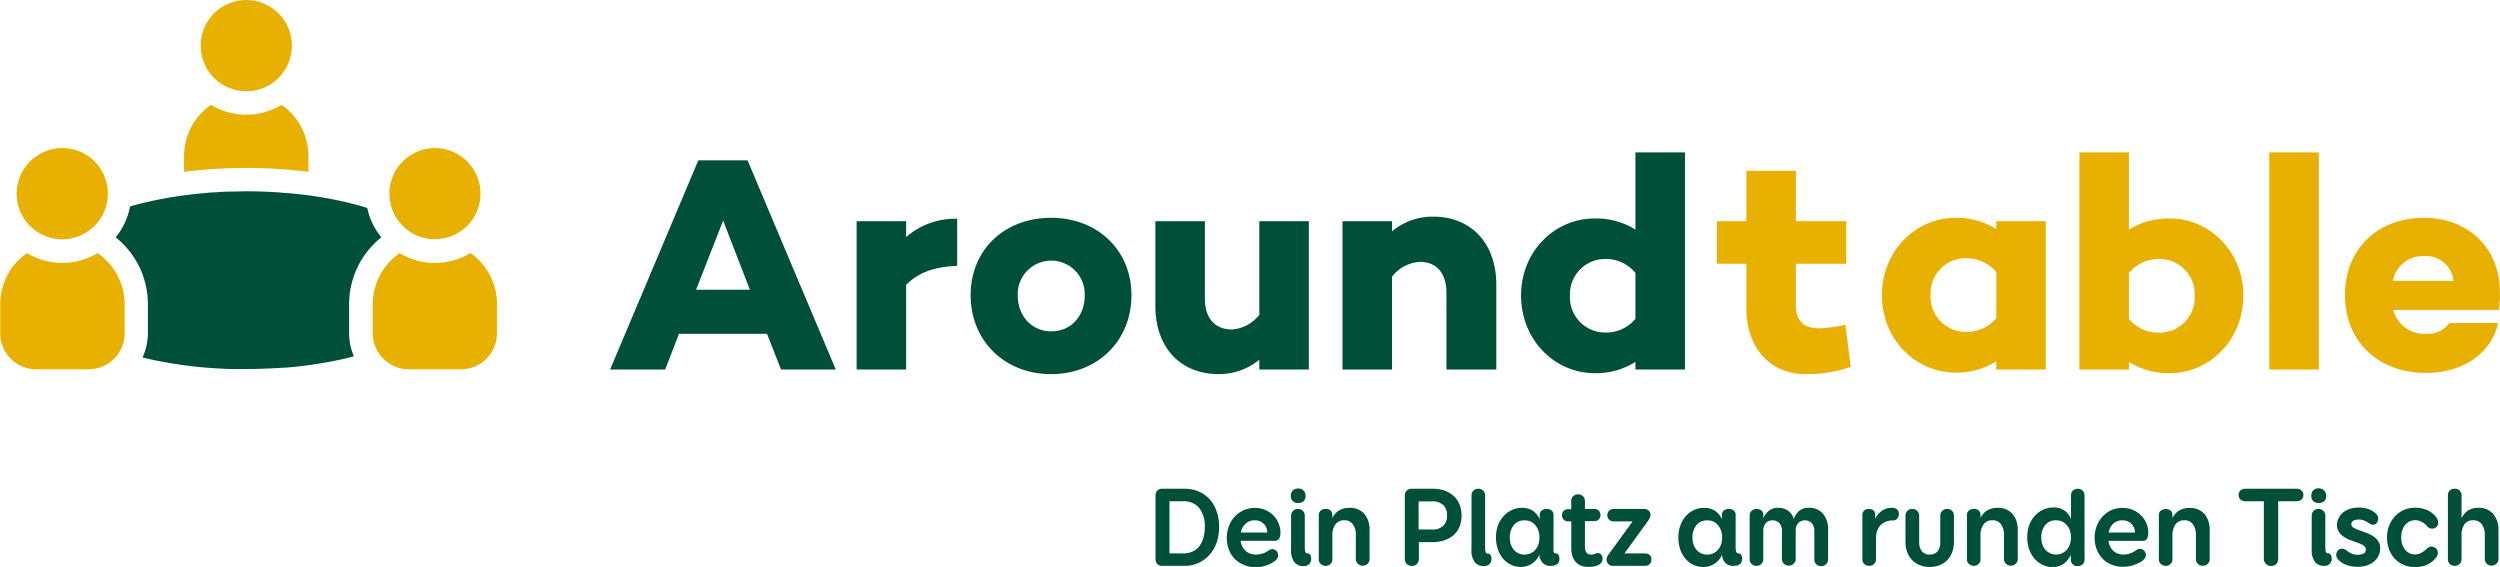
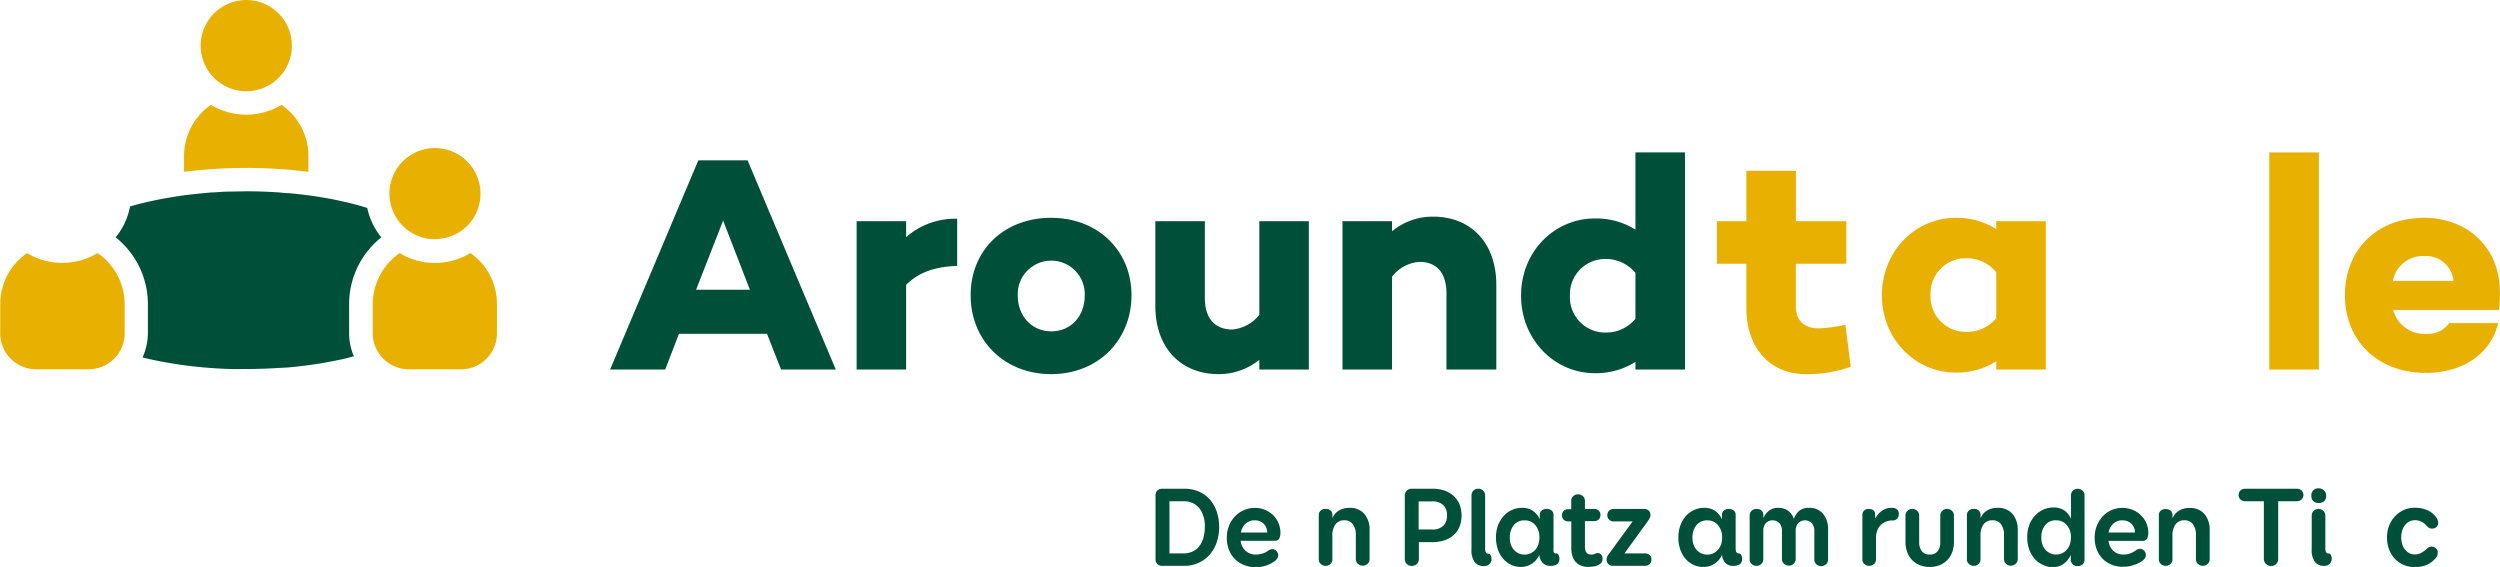
<svg xmlns="http://www.w3.org/2000/svg" id="Ebene_1" data-name="Ebene 1" width="149.97mm" height="34.01mm" viewBox="0 0 425.11 96.41">
  <title>Aroundtable-Logo-Claim-horizontal-RGB</title>
  <path d="M115.49,56.72l-2.34,6.08h-9.37l15-35.57h8.38l15,35.57h-9.31l-2.39-6.08ZM123,37.47,118.4,49.23h9.15Z" transform="translate(-0.04 0.04)" style="fill:#005039" />
  <path d="M162.8,45.17c-4.1.16-6.7,1.25-8.68,3.23V62.8H145.7V37.58h8.42v2.7a12.64,12.64,0,0,1,8.68-3.12Z" transform="translate(-0.04 0.04)" style="fill:#005039" />
  <path d="M192.44,50.16c0,7.7-5.72,13.42-13.67,13.42s-13.68-5.72-13.68-13.42S170.81,37,178.77,37,192.44,42.57,192.44,50.16Zm-7.95.06a5.7,5.7,0,1,0-11.39,0c0,3.38,2.29,6.08,5.72,6.08S184.49,53.6,184.49,50.22Z" transform="translate(-0.04 0.04)" style="fill:#005039" />
  <path d="M222.6,62.8h-8.42V61.14a10.89,10.89,0,0,1-6.92,2.44c-6.39,0-10.76-4.42-10.76-11.6V37.58h8.42v13.1c0,3.59,1.88,5.31,4.63,5.31a6.52,6.52,0,0,0,4.63-2.5V37.58h8.42Z" transform="translate(-0.04 0.04)" style="fill:#005039" />
  <path d="M254.48,48.4V62.8H246v-13c0-3.59-1.82-5.31-4.57-5.31A6.5,6.5,0,0,0,236.75,47V62.8h-8.43V37.58h8.43v1.71a10.78,10.78,0,0,1,7-2.49C250.11,36.8,254.48,41.22,254.48,48.4Z" transform="translate(-0.04 0.04)" style="fill:#005039" />
  <path d="M286.56,62.8h-8.42V61.5a12.55,12.55,0,0,1-6.92,1.92c-6.81,0-12.53-5.66-12.53-13.2s5.72-13.11,12.53-13.11A12.64,12.64,0,0,1,278.14,39V25.88h8.42Zm-8.42-8.63v-7.8A6.53,6.53,0,0,0,272.89,44,6,6,0,0,0,267,50.22a6,6,0,0,0,5.93,6.29A6.47,6.47,0,0,0,278.14,54.17Z" transform="translate(-0.04 0.04)" style="fill:#005039" />
  <path d="M314.75,62.33a22.23,22.23,0,0,1-7.65,1.25C301,63.58,297,59.11,297,52.3V44.81H292V37.58H297V29h8.43v8.58H314v7.23h-8.58V52c0,2.55,1.45,3.8,3.95,3.8a25.47,25.47,0,0,0,4.47-.62Z" transform="translate(-0.04 0.04)" style="fill:#e8b000" />
  <path d="M347.92,62.8H339.5V61.4a12.64,12.64,0,0,1-6.92,1.92c-6.81,0-12.53-5.67-12.53-13.16S325.77,37,332.58,37a12.55,12.55,0,0,1,6.92,1.92V37.58h8.42Zm-8.42-8.74v-7.8a6.53,6.53,0,0,0-5.25-2.39,6,6,0,0,0-5.93,6.29,6,6,0,0,0,5.93,6.24A6.47,6.47,0,0,0,339.5,54.06Z" transform="translate(-0.04 0.04)" style="fill:#e8b000" />
-   <path d="M381.51,50.22c0,7.54-5.72,13.2-12.53,13.2a12.58,12.58,0,0,1-6.92-1.92v1.3h-8.42V25.88h8.42V39A12.66,12.66,0,0,1,369,37.11C375.79,37.11,381.51,42.73,381.51,50.22Zm-8.26,0A6,6,0,0,0,367.32,44a6.55,6.55,0,0,0-5.26,2.39v7.8a6.49,6.49,0,0,0,5.26,2.34A6,6,0,0,0,373.25,50.22Z" transform="translate(-0.04 0.04)" style="fill:#e8b000" />
  <path d="M394.36,62.8h-8.43V25.88h8.43Z" transform="translate(-0.04 0.04)" style="fill:#e8b000" />
  <path d="M425,52.5l.05.16H407a5.46,5.46,0,0,0,5.67,4.06,4.35,4.35,0,0,0,3.85-1.82h8.32c-1.19,5.2-6,8.47-12.27,8.47-8.27,0-13.78-5.51-13.78-13.21S404.19,37,412.25,37c7.33,0,12.89,5,12.89,12.63A18.22,18.22,0,0,1,425,52.5Zm-18.05-4.78h10.3a4.67,4.67,0,0,0-5-4.21A5.16,5.16,0,0,0,406.94,47.72Z" transform="translate(-0.04 0.04)" style="fill:#e8b000" />
  <path d="M203.85,83.53a5.3,5.3,0,0,1,1.87,1.32,5.92,5.92,0,0,1,1.2,2.06,8.44,8.44,0,0,1,0,5.32,6.36,6.36,0,0,1-1.21,2.08,5.52,5.52,0,0,1-1.87,1.37,5.68,5.68,0,0,1-2.39.5h-3.72a1.17,1.17,0,0,1-.93-.33,1.29,1.29,0,0,1-.27-.87V84.27a1.3,1.3,0,0,1,.29-.88,1.23,1.23,0,0,1,.93-.32h3.7A6.11,6.11,0,0,1,203.85,83.53Zm-1,10.21a3,3,0,0,0,1.13-.91,4.22,4.22,0,0,0,.69-1.41,6.63,6.63,0,0,0,.24-1.85,5,5,0,0,0-.95-3.22,3.37,3.37,0,0,0-2.76-1.15H198.9v8.87h2.38A3.5,3.5,0,0,0,202.83,93.74Z" transform="translate(-0.04 0.04)" style="fill:#005039" />
  <path d="M211.87,93.65a2.56,2.56,0,0,0,1.74.61,3,3,0,0,0,.75-.09A3.69,3.69,0,0,0,215,94a5.65,5.65,0,0,0,.5-.27l.35-.24a1.47,1.47,0,0,1,.51-.15,1,1,0,0,1,.73.32,1.05,1.05,0,0,1,.3.72,1,1,0,0,1-.15.53,2.16,2.16,0,0,1-.34.39,5.19,5.19,0,0,1-1.43.78,5.57,5.57,0,0,1-2.05.34A5,5,0,0,1,211.5,96a4.54,4.54,0,0,1-1.5-1,4.64,4.64,0,0,1-1-1.58,5.54,5.54,0,0,1-.35-2,5.44,5.44,0,0,1,.36-2,4.81,4.81,0,0,1,1-1.61,4.54,4.54,0,0,1,1.51-1.08,4.41,4.41,0,0,1,1.88-.4,4.3,4.3,0,0,1,1.79.35,4.2,4.2,0,0,1,1.38.93,3.9,3.9,0,0,1,.88,1.34,4.06,4.06,0,0,1,.32,1.58,2.21,2.21,0,0,1-.2,1,.86.86,0,0,1-.85.39H211A2.72,2.72,0,0,0,211.87,93.65Zm0-4.66a2.6,2.6,0,0,0-.82,1.53h4.47a2,2,0,0,0-.52-1.41,2.12,2.12,0,0,0-.68-.49,2.17,2.17,0,0,0-.91-.18A2.24,2.24,0,0,0,211.86,89Z" transform="translate(-0.04 0.04)" style="fill:#005039" />
-   <path d="M221.68,83.35a1.2,1.2,0,0,1,.36.93,1.12,1.12,0,0,1-.36.93,1.42,1.42,0,0,1-.91.29,1.3,1.3,0,0,1-.88-.3,1.14,1.14,0,0,1-.35-.92,1.21,1.21,0,0,1,.34-.92,1.24,1.24,0,0,1,.89-.33A1.33,1.33,0,0,1,221.68,83.35Zm-1.76,3.49a1.1,1.1,0,0,1,.83-.33,1.11,1.11,0,0,1,1.16,1.14v5.52a1.67,1.67,0,0,0,.11.64.39.39,0,0,0,.39.26.46.46,0,0,1,.45.28A1.4,1.4,0,0,1,223,95a1.19,1.19,0,0,1-.34.88,1.31,1.31,0,0,1-1,.34,1.86,1.86,0,0,1-1.52-.66,3.41,3.41,0,0,1-.56-2.19V87.65A1.1,1.1,0,0,1,219.92,86.84Z" transform="translate(-0.04 0.04)" style="fill:#005039" />
  <path d="M224.57,86.83a1.12,1.12,0,0,1,.89-.32,1.13,1.13,0,0,1,.88.3,1,1,0,0,1,.26.68v.59a2.79,2.79,0,0,1,1.13-1.31,3.29,3.29,0,0,1,1.72-.45,3.24,3.24,0,0,1,2.57,1,4.14,4.14,0,0,1,.91,2.84v4.87a1.06,1.06,0,0,1-.33.79,1.16,1.16,0,0,1-.85.33,1.11,1.11,0,0,1-.82-.33,1.07,1.07,0,0,1-.34-.79V91a3,3,0,0,0-.52-1.91,1.75,1.75,0,0,0-1.45-.66,1.78,1.78,0,0,0-1.48.68,3.06,3.06,0,0,0-.54,1.95v4a1,1,0,0,1-.32.79,1.1,1.1,0,0,1-.83.33,1.17,1.17,0,0,1-.82-.32,1,1,0,0,1-.34-.8V87.51A1,1,0,0,1,224.57,86.83Z" transform="translate(-0.04 0.04)" style="fill:#005039" />
  <path d="M245.69,83.39a4.62,4.62,0,0,1,1.54.91,4.1,4.1,0,0,1,1,1.43,5.38,5.38,0,0,1,0,3.79,3.84,3.84,0,0,1-1,1.42,4.58,4.58,0,0,1-1.57.9,6.49,6.49,0,0,1-2.05.31h-2.3V95a1.17,1.17,0,0,1-.33.86,1.27,1.27,0,0,1-1.73,0,1.17,1.17,0,0,1-.33-.86V84.27a1.13,1.13,0,0,1,1.2-1.2h3.57A6.15,6.15,0,0,1,245.69,83.39Zm-.23,6a2.41,2.41,0,0,0,.64-1.76,2.36,2.36,0,0,0-.66-1.8,2.67,2.67,0,0,0-1.91-.61h-2.26V90h2.3A2.53,2.53,0,0,0,245.46,89.37Z" transform="translate(-0.04 0.04)" style="fill:#005039" />
  <path d="M250.58,83.4a1.14,1.14,0,0,1,.84-.33,1.13,1.13,0,0,1,1.16,1.14v9a1.69,1.69,0,0,0,.1.64.39.39,0,0,0,.39.26.46.46,0,0,1,.46.28,1.39,1.39,0,0,1,.13.61,1.18,1.18,0,0,1-.33.88,1.33,1.33,0,0,1-1,.34,1.87,1.87,0,0,1-1.52-.66,3.41,3.41,0,0,1-.55-2.19V84.21A1.13,1.13,0,0,1,250.58,83.4Z" transform="translate(-0.04 0.04)" style="fill:#005039" />
  <path d="M264.6,94.07a.52.52,0,0,1,.45.24,1.14,1.14,0,0,1,.16.67c0,.8-.49,1.2-1.46,1.2a1.74,1.74,0,0,1-1.39-.51,2.36,2.36,0,0,1-.55-1.17l0-.22a3.49,3.49,0,0,1-1.28,1.54,3.41,3.41,0,0,1-1.95.55A3.68,3.68,0,0,1,257,96a3.89,3.89,0,0,1-1.33-1,5,5,0,0,1-.91-1.57,6.47,6.47,0,0,1,0-4.14,5.32,5.32,0,0,1,1-1.61,4.2,4.2,0,0,1,1.39-1,4,4,0,0,1,1.66-.36,3.2,3.2,0,0,1,1.91.52,3.57,3.57,0,0,1,1.15,1.41v-.76a.91.91,0,0,1,.32-.71,1.32,1.32,0,0,1,.86-.27,1.23,1.23,0,0,1,.84.27.91.91,0,0,1,.32.71v5.72C264.13,93.78,264.29,94.07,264.6,94.07Zm-4.34,0a2.43,2.43,0,0,0,.81-.57,2.7,2.7,0,0,0,.54-.9,3.51,3.51,0,0,0,.2-1.2,3.18,3.18,0,0,0-.69-2.14,2.3,2.3,0,0,0-1.84-.81,2.26,2.26,0,0,0-1.84.82,3.3,3.3,0,0,0-.66,2.13,3.42,3.42,0,0,0,.19,1.19,2.61,2.61,0,0,0,.53.9,2.29,2.29,0,0,0,.8.58,2.45,2.45,0,0,0,1,.2A2.49,2.49,0,0,0,260.26,94.06Z" transform="translate(-0.04 0.04)" style="fill:#005039" />
  <path d="M270.57,94.26a1.4,1.4,0,0,0,.7-.13,1,1,0,0,1,.46-.12.69.69,0,0,1,.61.3,1.06,1.06,0,0,1,.21.59,1.1,1.1,0,0,1-.48,1,2.32,2.32,0,0,1-.86.36,5.68,5.68,0,0,1-1.08.1,3.18,3.18,0,0,1-1.39-.28,2.42,2.42,0,0,1-.9-.73,2.87,2.87,0,0,1-.47-1,5,5,0,0,1-.14-1.23v-4.5h-.53a1.09,1.09,0,0,1-.76-.28,1.11,1.11,0,0,1,0-1.51,1.06,1.06,0,0,1,.75-.28h.53V85.14a1.08,1.08,0,0,1,.33-.8,1.25,1.25,0,0,1,1.67,0,1.08,1.08,0,0,1,.33.8v1.37h1.6a1,1,0,0,1,.74.28,1,1,0,0,1,.3.76,1,1,0,0,1-.3.75,1.08,1.08,0,0,1-.74.28h-1.6v4.33C269.56,93.81,269.9,94.26,270.57,94.26Z" transform="translate(-0.04 0.04)" style="fill:#005039" />
  <path d="M280.42,86.81a1,1,0,0,1,.28.72,1.17,1.17,0,0,1-.12.49,2.28,2.28,0,0,1-.26.46l-4.05,5.59h3.48a1.17,1.17,0,0,1,.79.25.91.91,0,0,1,.31.75,1,1,0,0,1-.31.83,1.14,1.14,0,0,1-.79.28h-5.44a1,1,0,0,1-.8-.33,1.12,1.12,0,0,1-.28-.78,1.45,1.45,0,0,1,.31-.79l4.12-5.65h-3.19a1.09,1.09,0,0,1-.8-.3,1,1,0,0,1-.31-.78,1,1,0,0,1,.31-.75,1.12,1.12,0,0,1,.8-.29h5.11A1.08,1.08,0,0,1,280.42,86.81Z" transform="translate(-0.04 0.04)" style="fill:#005039" />
  <path d="M295.67,94.07a.49.49,0,0,1,.44.24,1.14,1.14,0,0,1,.17.67q0,1.2-1.47,1.2a1.72,1.72,0,0,1-1.38-.51,2.2,2.2,0,0,1-.55-1.17l0-.22a3.58,3.58,0,0,1-1.29,1.54,3.4,3.4,0,0,1-1.94.55A3.76,3.76,0,0,1,288,96a4,4,0,0,1-1.33-1,4.82,4.82,0,0,1-.9-1.57,6.06,6.06,0,0,1-.33-2.06,5.79,5.79,0,0,1,.35-2.08,4.94,4.94,0,0,1,.95-1.61,4.2,4.2,0,0,1,1.39-1,3.94,3.94,0,0,1,1.66-.36,3.22,3.22,0,0,1,1.91.52,3.57,3.57,0,0,1,1.15,1.41v-.76a.88.88,0,0,1,.32-.71,1.27,1.27,0,0,1,.85-.27,1.26,1.26,0,0,1,.85.27.9.9,0,0,1,.31.71v5.72C295.19,93.78,295.35,94.07,295.67,94.07Zm-4.34,0a2.29,2.29,0,0,0,.8-.57,2.9,2.9,0,0,0,.55-.9,3.51,3.51,0,0,0,.2-1.2,3.19,3.19,0,0,0-.7-2.14,2.28,2.28,0,0,0-1.83-.81,2.24,2.24,0,0,0-1.84.82,3.25,3.25,0,0,0-.67,2.13,3.42,3.42,0,0,0,.19,1.19,2.78,2.78,0,0,0,.53.9,2.38,2.38,0,0,0,.8.58,2.53,2.53,0,0,0,2,0Z" transform="translate(-0.04 0.04)" style="fill:#005039" />
  <path d="M297.89,86.82a1.25,1.25,0,0,1,.9-.31,1.2,1.2,0,0,1,.78.26,1,1,0,0,1,.32.78v.53a3.25,3.25,0,0,1,.91-1.24,2.4,2.4,0,0,1,1.63-.52,2.77,2.77,0,0,1,1.65.48,2.73,2.73,0,0,1,1,1.4,3.23,3.23,0,0,1,.92-1.38,2.41,2.41,0,0,1,1.61-.5,3,3,0,0,1,2.43,1,4.17,4.17,0,0,1,.86,2.79v5a1.07,1.07,0,0,1-.34.79,1.23,1.23,0,0,1-1.68,0,1.09,1.09,0,0,1-.32-.79V90.31a2,2,0,0,0-.43-1.38,1.63,1.63,0,0,0-2.33,0,2.08,2.08,0,0,0-.41,1.38V95a1.07,1.07,0,0,1-.33.81,1.1,1.1,0,0,1-.83.33,1.16,1.16,0,0,1-.85-.33,1.07,1.07,0,0,1-.33-.81V90.31a2,2,0,0,0-.42-1.38,1.64,1.64,0,0,0-2.34,0,2.08,2.08,0,0,0-.41,1.38v4.75a1.06,1.06,0,0,1-.33.79,1.1,1.1,0,0,1-.83.33,1.16,1.16,0,0,1-.83-.32,1.06,1.06,0,0,1-.33-.8V87.65A1.11,1.11,0,0,1,297.89,86.82Z" transform="translate(-0.04 0.04)" style="fill:#005039" />
  <path d="M317,86.81a1,1,0,0,1,.81-.3c.73,0,1.1.35,1.1,1v.65A3.68,3.68,0,0,1,320,86.86a2.76,2.76,0,0,1,1.72-.54,1.25,1.25,0,0,1,.94.3,1,1,0,0,1,.27.72,1.24,1.24,0,0,1-.26.8,1,1,0,0,1-.86.32,3,3,0,0,0-1,.18,2.46,2.46,0,0,0-.9.55,2.57,2.57,0,0,0-.62.92,3.31,3.31,0,0,0-.24,1.32v3.63a1,1,0,0,1-.34.81,1.21,1.21,0,0,1-.82.31,1.18,1.18,0,0,1-.82-.31,1,1,0,0,1-.34-.81V87.55A1,1,0,0,1,317,86.81Z" transform="translate(-0.04 0.04)" style="fill:#005039" />
  <path d="M330.32,86.83a1.1,1.1,0,0,1,.82-.32,1.12,1.12,0,0,1,.83.32,1.09,1.09,0,0,1,.33.82v4.44a5,5,0,0,1-.28,1.73,4,4,0,0,1-.82,1.35,3.75,3.75,0,0,1-1.29.88,4.52,4.52,0,0,1-1.73.32,4.47,4.47,0,0,1-1.72-.32,3.61,3.61,0,0,1-1.3-.88,3.86,3.86,0,0,1-.82-1.35,5,5,0,0,1-.28-1.73V87.65a1.11,1.11,0,0,1,1.15-1.14,1.16,1.16,0,0,1,.84.32,1.06,1.06,0,0,1,.34.82v4.5a2.43,2.43,0,0,0,.45,1.54,1.6,1.6,0,0,0,1.34.57,1.62,1.62,0,0,0,1.36-.57,2.49,2.49,0,0,0,.44-1.54v-4.5A1.06,1.06,0,0,1,330.32,86.83Z" transform="translate(-0.04 0.04)" style="fill:#005039" />
  <path d="M334.79,86.83a1.12,1.12,0,0,1,.89-.32,1.13,1.13,0,0,1,.88.3,1,1,0,0,1,.26.68v.59a2.77,2.77,0,0,1,1.12-1.31,3.36,3.36,0,0,1,1.73-.45,3.25,3.25,0,0,1,2.57,1,4.19,4.19,0,0,1,.91,2.84v4.87a1.06,1.06,0,0,1-.33.79,1.18,1.18,0,0,1-.85.33,1.15,1.15,0,0,1-.83-.33,1.06,1.06,0,0,1-.33-.79V91a3,3,0,0,0-.52-1.91,1.75,1.75,0,0,0-1.45-.66,1.8,1.8,0,0,0-1.49.68,3.12,3.12,0,0,0-.53,1.95v4a1,1,0,0,1-.32.79,1.11,1.11,0,0,1-.84.33,1.17,1.17,0,0,1-.81-.32,1,1,0,0,1-.34-.8V87.51A1,1,0,0,1,334.79,86.83Z" transform="translate(-0.04 0.04)" style="fill:#005039" />
  <path d="M352.52,83.39a1.24,1.24,0,0,1,1.66,0,1.11,1.11,0,0,1,.33.82V95a1.2,1.2,0,0,1-.32.93,1.3,1.3,0,0,1-.88.29,1,1,0,0,1-.85-.34,1.16,1.16,0,0,1-.29-.78v-.78a3.85,3.85,0,0,1-1.25,1.54,3.25,3.25,0,0,1-1.9.55A3.89,3.89,0,0,1,347.4,96a3.82,3.82,0,0,1-1.36-1,5,5,0,0,1-.93-1.57,6,6,0,0,1-.34-2.1,5.89,5.89,0,0,1,.35-2.12,4.65,4.65,0,0,1,1-1.6,4.18,4.18,0,0,1,1.4-1,4.06,4.06,0,0,1,1.69-.35,3.08,3.08,0,0,1,1.92.54,3.47,3.47,0,0,1,1.08,1.39v-4A1.09,1.09,0,0,1,352.52,83.39Zm-1.87,10.67a2.39,2.39,0,0,0,.8-.57,2.65,2.65,0,0,0,.54-.91,3.34,3.34,0,0,0,.2-1.21,3,3,0,0,0-.71-2.13,2.32,2.32,0,0,0-1.81-.8,2.27,2.27,0,0,0-1.85.81,3.26,3.26,0,0,0-.66,2.12,3.51,3.51,0,0,0,.19,1.2,2.68,2.68,0,0,0,.53.9,2.53,2.53,0,0,0,.8.58,2.31,2.31,0,0,0,1,.21A2.56,2.56,0,0,0,350.65,94.06Z" transform="translate(-0.04 0.04)" style="fill:#005039" />
  <path d="M359.42,93.65a2.58,2.58,0,0,0,1.74.61,3,3,0,0,0,.75-.09,3.42,3.42,0,0,0,.64-.22,4.52,4.52,0,0,0,.5-.27l.35-.24a1.45,1.45,0,0,1,.52-.15,1,1,0,0,1,.73.32,1.09,1.09,0,0,1,.29.72,1,1,0,0,1-.15.53,2.16,2.16,0,0,1-.34.39A5,5,0,0,1,363,96a5.54,5.54,0,0,1-2,.34,5,5,0,0,1-1.92-.37,4.54,4.54,0,0,1-1.5-1,4.79,4.79,0,0,1-1-1.58,5.54,5.54,0,0,1-.35-2,5.44,5.44,0,0,1,.36-2,5,5,0,0,1,1-1.61,4.54,4.54,0,0,1,1.51-1.08,4.71,4.71,0,0,1,3.68,0,4.26,4.26,0,0,1,1.37.93,4.13,4.13,0,0,1,1.2,2.92,2.21,2.21,0,0,1-.2,1,.85.85,0,0,1-.84.39h-5.72A2.72,2.72,0,0,0,359.42,93.65Zm0-4.66a2.59,2.59,0,0,0-.81,1.53h4.46a1.9,1.9,0,0,0-.11-.74,2.12,2.12,0,0,0-.41-.67,2,2,0,0,0-.68-.49,2.17,2.17,0,0,0-.91-.18A2.24,2.24,0,0,0,359.41,89Z" transform="translate(-0.04 0.04)" style="fill:#005039" />
  <path d="M367.43,86.83a1.42,1.42,0,0,1,1.77,0,1,1,0,0,1,.26.68v.59a2.79,2.79,0,0,1,1.13-1.31,3.29,3.29,0,0,1,1.72-.45,3.24,3.24,0,0,1,2.57,1,4.14,4.14,0,0,1,.91,2.84v4.87a1.06,1.06,0,0,1-.33.79,1.15,1.15,0,0,1-.85.33,1.11,1.11,0,0,1-.82-.33,1,1,0,0,1-.34-.79V91a3,3,0,0,0-.52-1.91,1.75,1.75,0,0,0-1.45-.66,1.77,1.77,0,0,0-1.48.68,3.06,3.06,0,0,0-.54,1.95v4a1,1,0,0,1-.32.79,1.1,1.1,0,0,1-.83.33,1.17,1.17,0,0,1-.82-.32,1,1,0,0,1-.34-.8V87.51A1,1,0,0,1,367.43,86.83Z" transform="translate(-0.04 0.04)" style="fill:#005039" />
  <path d="M391.4,83.35a1.09,1.09,0,0,1,0,1.56,1.25,1.25,0,0,1-.85.29h-3.11V95a1.15,1.15,0,0,1-1.2,1.2,1.12,1.12,0,0,1-.87-.34A1.17,1.17,0,0,1,385,95V85.2h-3.13a1.24,1.24,0,0,1-.84-.29,1.11,1.11,0,0,1,0-1.56,1.24,1.24,0,0,1,.84-.28h8.64A1.25,1.25,0,0,1,391.4,83.35Z" transform="translate(-0.04 0.04)" style="fill:#005039" />
  <path d="M395.23,83.35a1.2,1.2,0,0,1,.36.93,1.12,1.12,0,0,1-.36.93,1.44,1.44,0,0,1-.91.29,1.33,1.33,0,0,1-.89-.3,1.18,1.18,0,0,1-.35-.92A1.16,1.16,0,0,1,394.32,83,1.35,1.35,0,0,1,395.23,83.35Zm-1.77,3.49a1.14,1.14,0,0,1,.84-.33,1.13,1.13,0,0,1,1.16,1.14v5.52a1.69,1.69,0,0,0,.1.64.39.39,0,0,0,.39.26.46.46,0,0,1,.46.28,1.39,1.39,0,0,1,.13.61,1.18,1.18,0,0,1-.33.88,1.33,1.33,0,0,1-1,.34,1.87,1.87,0,0,1-1.52-.66,3.41,3.41,0,0,1-.55-2.19V87.65A1.13,1.13,0,0,1,393.46,86.84Z" transform="translate(-0.04 0.04)" style="fill:#005039" />
-   <path d="M397.76,88a2.68,2.68,0,0,1,.74-.91,3.62,3.62,0,0,1,1.14-.6,4.73,4.73,0,0,1,1.44-.21,4.81,4.81,0,0,1,1.84.3,3.56,3.56,0,0,1,1.16.74,1.33,1.33,0,0,1,.3.44,1.35,1.35,0,0,1,.08.42,1.19,1.19,0,0,1-.24.67.74.74,0,0,1-.65.35.92.92,0,0,1-.39-.09,4,4,0,0,1-.39-.23,5.76,5.76,0,0,0-.65-.37,2.25,2.25,0,0,0-1-.2,2,2,0,0,0-.89.18.65.65,0,0,0-.37.62.66.66,0,0,0,.36.58,5.42,5.42,0,0,0,.92.41l1.17.43a6.73,6.73,0,0,1,1.18.56,3,3,0,0,1,.91.85,2.14,2.14,0,0,1,.36,1.27,2.81,2.81,0,0,1-.27,1.23,3,3,0,0,1-.77,1,3.7,3.7,0,0,1-1.19.66,4.71,4.71,0,0,1-1.55.24,5.31,5.31,0,0,1-2-.33,3.42,3.42,0,0,1-1.33-.87,1.33,1.33,0,0,1-.29-.42,1.23,1.23,0,0,1-.07-.42,1.12,1.12,0,0,1,.27-.7.83.83,0,0,1,.66-.34,1,1,0,0,1,.47.1,3.34,3.34,0,0,1,.35.2,3.59,3.59,0,0,0,.84.52,2.39,2.39,0,0,0,1.06.22,2.15,2.15,0,0,0,1-.21.72.72,0,0,0,.38-.68.79.79,0,0,0-.36-.66,3.67,3.67,0,0,0-.91-.45l-1.18-.42a5.55,5.55,0,0,1-1.18-.56,3.21,3.21,0,0,1-.91-.85,2.29,2.29,0,0,1-.36-1.33A2.39,2.39,0,0,1,397.76,88Z" transform="translate(-0.04 0.04)" style="fill:#005039" />
  <path d="M414.23,93.17a.87.87,0,0,1,.34.75,1.3,1.3,0,0,1-.4,1,4.71,4.71,0,0,1-.55.54,4.46,4.46,0,0,1-.74.47,4.24,4.24,0,0,1-.95.33,5.45,5.45,0,0,1-1.2.13,4.72,4.72,0,0,1-2-.39,4.51,4.51,0,0,1-1.5-1.07,4.88,4.88,0,0,1-.95-1.59,5.89,5.89,0,0,1-.33-2,5.27,5.27,0,0,1,.36-2,5,5,0,0,1,1-1.59,4.66,4.66,0,0,1,1.49-1.06,4.57,4.57,0,0,1,1.89-.39,5,5,0,0,1,2.06.4,3.66,3.66,0,0,1,1.53,1.19,1.56,1.56,0,0,1,.36.93.91.91,0,0,1-.33.79,1.15,1.15,0,0,1-.67.24,1.09,1.09,0,0,1-.52-.11,2.09,2.09,0,0,1-.32-.25l-.28-.3a3.24,3.24,0,0,0-.43-.35,3,3,0,0,0-.59-.29,2.34,2.34,0,0,0-1.8.11,2.41,2.41,0,0,0-.74.65,2.87,2.87,0,0,0-.45.93,3.93,3.93,0,0,0-.15,1.09,3.88,3.88,0,0,0,.15,1.09,2.87,2.87,0,0,0,.45.93,2.36,2.36,0,0,0,.73.65,2,2,0,0,0,1,.24,2.14,2.14,0,0,0,1.1-.28,4.44,4.44,0,0,0,.95-.71,1.48,1.48,0,0,1,.43-.28,1.22,1.22,0,0,1,.33-.06A1.2,1.2,0,0,1,414.23,93.17Z" transform="translate(-0.04 0.04)" style="fill:#005039" />
-   <path d="M419.7,86.79a3,3,0,0,1,1.71-.47,3.2,3.2,0,0,1,2.57,1,4.15,4.15,0,0,1,.91,2.83v4.87a1,1,0,0,1-.34.8,1.14,1.14,0,0,1-.82.32,1.16,1.16,0,0,1-.83-.32,1.06,1.06,0,0,1-.33-.8V91a3.06,3.06,0,0,0-.52-1.91,1.78,1.78,0,0,0-1.48-.66,1.71,1.71,0,0,0-1.45.68,3.26,3.26,0,0,0-.5,1.95v4a1.06,1.06,0,0,1-.33.8,1.18,1.18,0,0,1-.83.32,1.16,1.16,0,0,1-.83-.32,1.06,1.06,0,0,1-.33-.8V84.21a1.17,1.17,0,0,1,.3-.82,1.15,1.15,0,0,1,.86-.32,1.12,1.12,0,0,1,.85.32,1.13,1.13,0,0,1,.31.82v3.87A3.26,3.26,0,0,1,419.7,86.79Z" transform="translate(-0.04 0.04)" style="fill:#005039" />
  <circle cx="41.87" cy="7.76" r="7.76" style="fill:#e8b000" />
  <path d="M39.18,32.54c-.9,0-1.79.07-2.67.13-.59,0-1.17.08-1.74.13-2.31.2-4.53.5-6.65.88-1.06.19-2.09.41-3.1.64s-1.94.48-2.87.74a11.71,11.71,0,0,1-2.45,5.26,14.5,14.5,0,0,1,5.48,11.36v4.91a10,10,0,0,1-.91,4.15l.75.19c1,.23,2,.44,3.1.63s2,.34,3,.48c1.19.16,2.4.3,3.64.41l1.74.13c.88.06,1.77.1,2.67.13s1.8,0,2.72,0c1.83,0,3.63-.06,5.39-.17L49,62.45c2.3-.21,4.52-.5,6.64-.89,1.06-.19,2.09-.4,3.1-.63l1.47-.38a10,10,0,0,1-.81-4V51.68a14.5,14.5,0,0,1,5.48-11.36,11.77,11.77,0,0,1-2.4-5l-.82-.25c-.94-.28-1.92-.53-2.92-.76s-2-.45-3.1-.64C53.56,33.3,51.34,33,49,32.8c-.58,0-1.16-.1-1.75-.13-1.76-.12-3.56-.18-5.39-.18Z" transform="translate(-0.04 0.04)" style="fill:#005039" />
  <path d="M41.9,28.52a82.67,82.67,0,0,1,10.58.66V26.5a10.58,10.58,0,0,0-4.57-8.71,11.63,11.63,0,0,1-12,0,10.56,10.56,0,0,0-4.58,8.71v2.68A84.53,84.53,0,0,1,41.9,28.52Z" transform="translate(-0.04 0.04)" style="fill:#e8b000" />
  <path d="M16.62,43a11.65,11.65,0,0,1-12,0,12.07,12.07,0,0,0-1.55,1.31,10.55,10.55,0,0,0-3,7.41v4.91a6.12,6.12,0,0,0,6.12,6.13h8.91a6,6,0,0,0,1.59-.22,6.1,6.1,0,0,0,4.54-5.91V51.68A10.56,10.56,0,0,0,16.62,43Z" transform="translate(-0.04 0.04)" style="fill:#e8b000" />
-   <path d="M18.34,32.11A7.76,7.76,0,1,0,5,38.25a8.58,8.58,0,0,0,1.17,1,7.69,7.69,0,0,0,4.31,1.4h.14a7.73,7.73,0,0,0,5.61-2.41,8.12,8.12,0,0,0,1.14-1.53,7.72,7.72,0,0,0,1-3.82A6.85,6.85,0,0,0,18.34,32.11Z" transform="translate(-0.04 0.04)" style="fill:#e8b000" />
  <path d="M80.33,43.21,80,43a11.51,11.51,0,0,1-3.54,1.41,11.76,11.76,0,0,1-2.47.27A11.6,11.6,0,0,1,68,43a10.56,10.56,0,0,0-4.58,8.72v4.91a6.12,6.12,0,0,0,4.09,5.77,6,6,0,0,0,2,.36h8.91a6.12,6.12,0,0,0,6.12-6.13V51.68A10.55,10.55,0,0,0,80.33,43.21Z" transform="translate(-0.04 0.04)" style="fill:#e8b000" />
  <path d="M74,25.14a7.76,7.76,0,0,0-7.74,7.26c0,.17,0,.33,0,.5a7.7,7.7,0,0,0,1.3,4.29,7.18,7.18,0,0,0,.85,1.06,7.74,7.74,0,0,0,4.88,2.37,6,6,0,0,0,.73,0,7.73,7.73,0,0,0,3.94-1.08,8.07,8.07,0,0,0,1.68-1.33A7.76,7.76,0,0,0,74,25.14Z" transform="translate(-0.04 0.04)" style="fill:#e8b000" />
</svg>